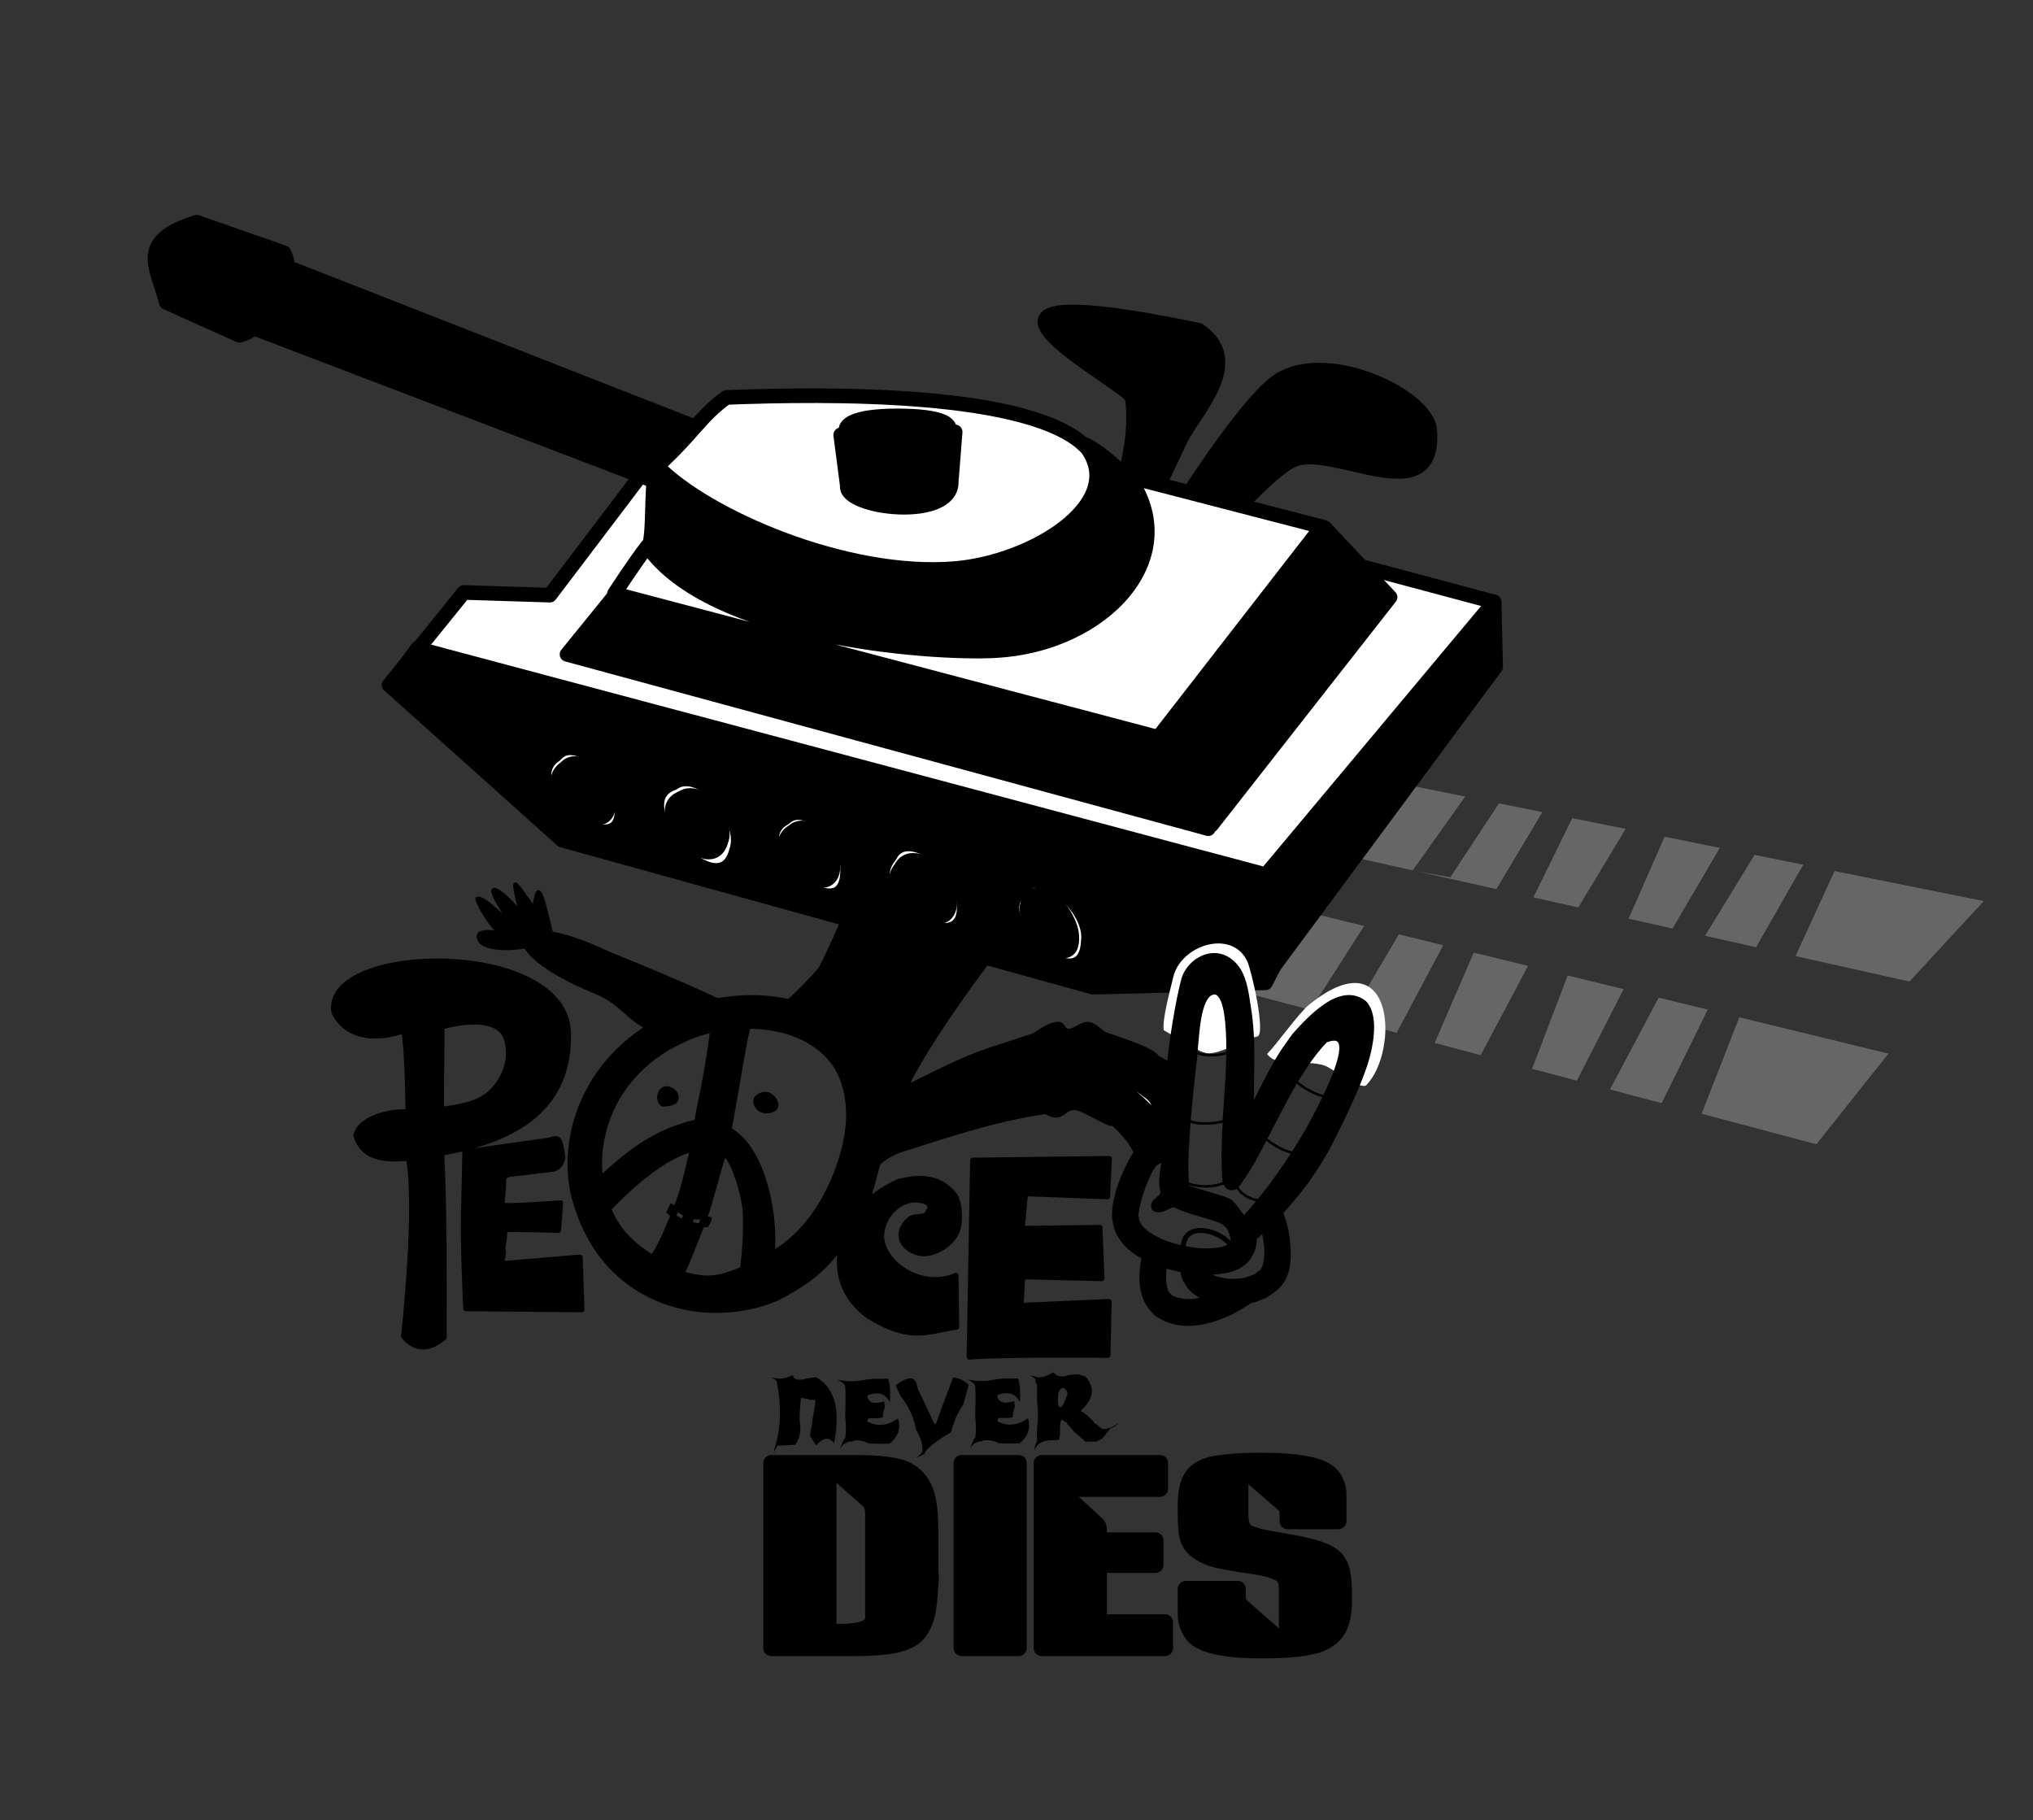
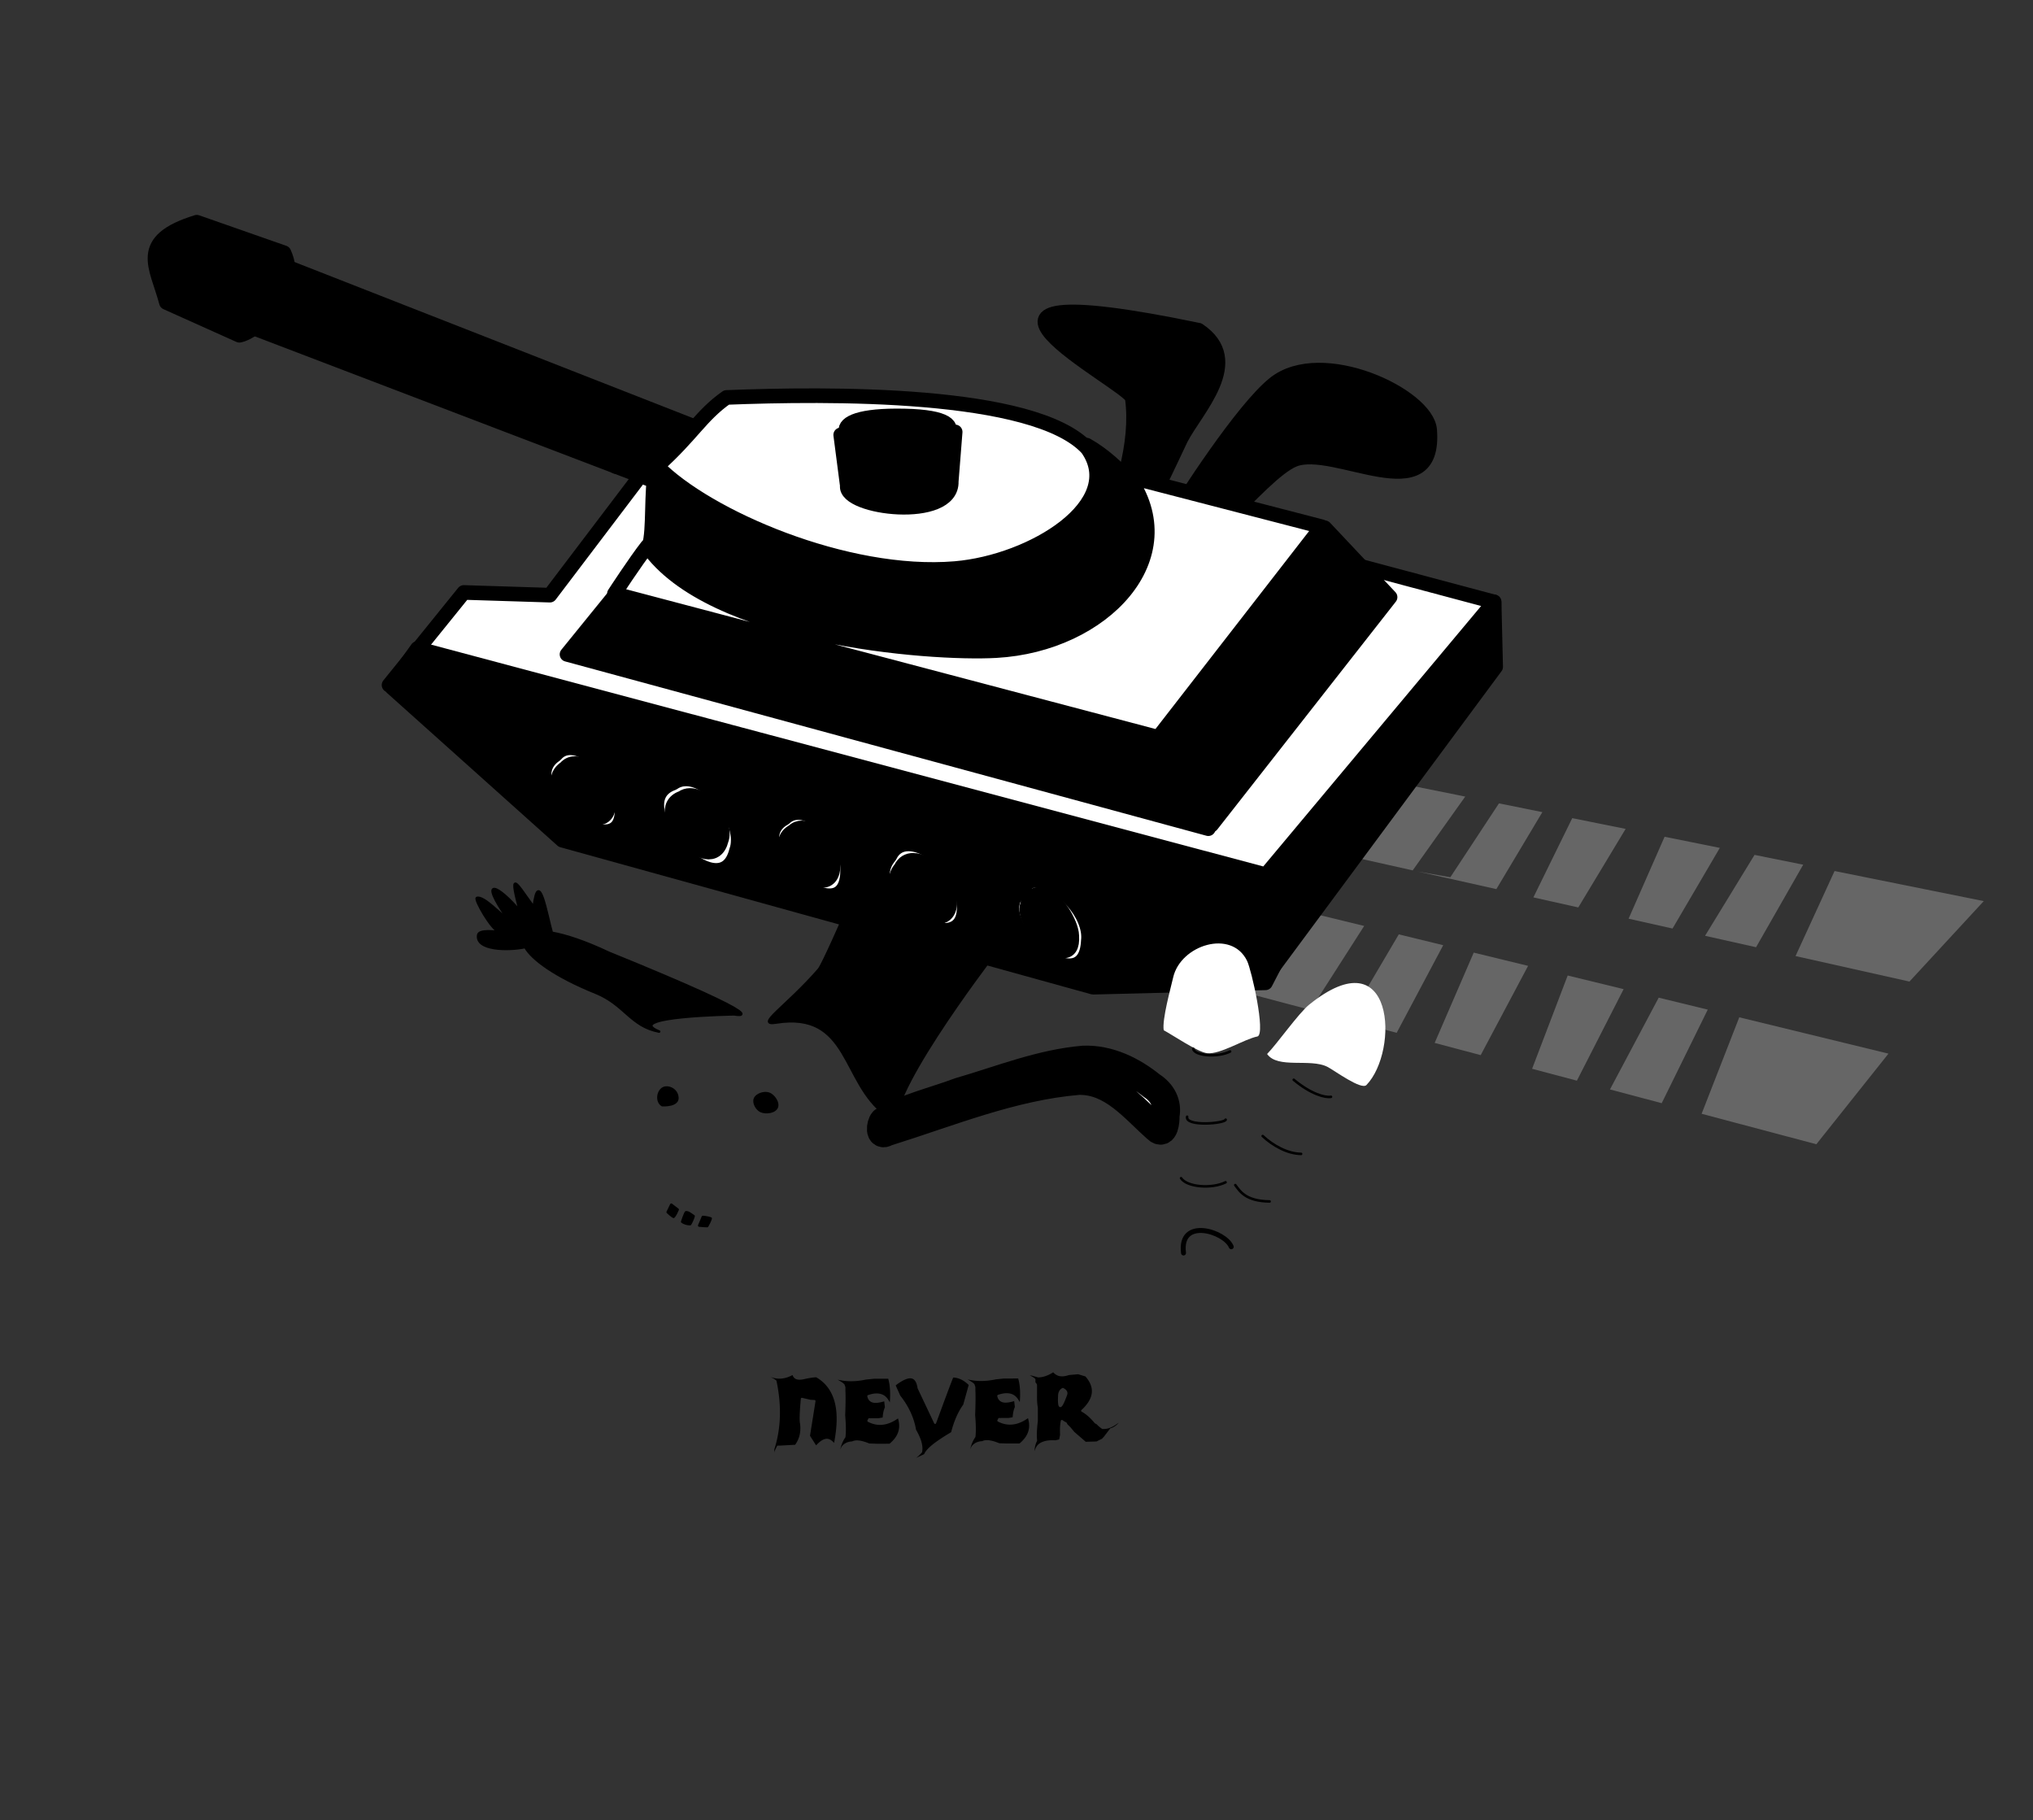
<svg xmlns="http://www.w3.org/2000/svg" xmlns:ns1="http://www.inkscape.org/namespaces/inkscape" xmlns:ns2="http://sodipodi.sourceforge.net/DTD/sodipodi-0.dtd" xmlns:xlink="http://www.w3.org/1999/xlink" width="281.203mm" height="251.747mm" viewBox="0 0 281.203 251.747" version="1.1" id="svg2606" ns1:version="1.2 (dc2aedaf03, 2022-05-15)" ns2:docname="PeaceNeverDies3.svg" xml:space="preserve">
  <rect x="0" y="0" width="281.203" height="251.747" fill="#333333" stroke="none" />
  <ns2:namedview id="namedview2608" pagecolor="#ffffff" bordercolor="#000000" borderopacity="0.25" ns1:showpageshadow="2" ns1:pageopacity="0.0" ns1:pagecheckerboard="0" ns1:deskcolor="#d1d1d1" ns1:document-units="mm" showgrid="false" ns1:zoom="0.28484194" ns1:cx="919.80837" ns1:cy="914.54229" ns1:window-width="1920" ns1:window-height="1017" ns1:window-x="-8" ns1:window-y="-8" ns1:window-maximized="1" ns1:current-layer="layer1" showguides="false" />
  <defs id="defs2603">
    <ns1:path-effect effect="perspective-envelope" up_left_point="238.725,148.182" up_right_point="349.444,143.477" down_left_point="238.541,190.87" down_right_point="350.305,184.801" id="path-effect4728" is_visible="true" lpeversion="1" deform_type="perspective" horizontal_mirror="false" vertical_mirror="false" overflow_perspective="false" />
    <ns1:path-effect effect="spiro" id="path-effect4703" is_visible="true" lpeversion="1" />
    <ns1:path-effect effect="spiro" id="path-effect3966" is_visible="true" lpeversion="1" />
    <ns1:path-effect effect="spiro" id="path-effect3962" is_visible="true" lpeversion="1" />
    <ns1:path-effect effect="spiro" id="path-effect3954" is_visible="true" lpeversion="1" />
    <ns1:path-effect effect="spiro" id="path-effect3950" is_visible="true" lpeversion="1" />
    <ns1:path-effect effect="spiro" id="path-effect3946" is_visible="true" lpeversion="1" />
    <ns1:path-effect effect="spiro" id="path-effect3942" is_visible="true" lpeversion="1" />
    <ns1:path-effect effect="spiro" id="path-effect3938" is_visible="true" lpeversion="1" />
    <ns1:path-effect effect="spiro" id="path-effect3934" is_visible="true" lpeversion="1" />
    <ns1:path-effect effect="spiro" id="path-effect3930" is_visible="true" lpeversion="1" />
    <ns1:path-effect effect="spiro" id="path-effect3926" is_visible="true" lpeversion="1" />
    <ns1:path-effect effect="spiro" id="path-effect3922" is_visible="true" lpeversion="1" />
    <ns1:path-effect effect="spiro" id="path-effect3914" is_visible="true" lpeversion="1" />
    <ns1:path-effect effect="spiro" id="path-effect3910" is_visible="true" lpeversion="1" />
    <ns1:path-effect effect="spiro" id="path-effect3906" is_visible="true" lpeversion="1" />
    <ns1:path-effect effect="spiro" id="path-effect3902" is_visible="true" lpeversion="1" />
    <ns1:path-effect effect="spiro" id="path-effect3898" is_visible="true" lpeversion="1" />
    <ns1:path-effect effect="spiro" id="path-effect2771" is_visible="true" lpeversion="1" />
    <ns1:path-effect effect="spiro" id="path-effect2767" is_visible="true" lpeversion="1" />
    <ns1:path-effect effect="spiro" id="path-effect2696" is_visible="true" lpeversion="1" />
    <ns1:path-effect effect="perspective-envelope" up_left_point="278.24,264.854" up_right_point="425.488,263.85" down_left_point="297.275,327.109" down_right_point="442.372,326.428" id="path-effect2692" is_visible="true" lpeversion="1" deform_type="perspective" horizontal_mirror="false" vertical_mirror="false" overflow_perspective="false" />
    <ns1:path-effect effect="spiro" id="path-effect2689" is_visible="true" lpeversion="1" />
    <ns1:path-effect effect="spiro" id="path-effect2681" is_visible="true" lpeversion="1" />
    <ns1:path-effect effect="spiro" id="path-effect2677" is_visible="true" lpeversion="1" />
    <ns1:path-effect effect="spiro" id="path-effect2673" is_visible="true" lpeversion="1" />
    <ns1:path-effect effect="spiro" id="path-effect2669" is_visible="true" lpeversion="1" />
    <ns1:path-effect effect="spiro" id="path-effect2661" is_visible="true" lpeversion="1" />
    <ns1:path-effect effect="spiro" id="path-effect2468" is_visible="true" lpeversion="1" />
    <ns1:path-effect effect="perspective-envelope" up_left_point="204.746,455.381" up_right_point="858.748,374.636" down_left_point="334.493,1010.929" down_right_point="695.644,1031.219" id="path-effect1907" is_visible="true" lpeversion="1" deform_type="perspective" horizontal_mirror="false" vertical_mirror="false" overflow_perspective="false" />
    <linearGradient id="linearGradient4702">
      <stop offset="0" stop-color="#4d4d4d" id="stop4704" />
      <stop offset="1" stop-color="#1e1e1e" id="stop4706" />
    </linearGradient>
    <linearGradient id="linearGradient4588">
      <stop offset="0" stop-color="#828282" id="stop4590" />
      <stop offset="1" stop-color="#484848" id="stop4592" />
    </linearGradient>
    <linearGradient id="linearGradient4538">
      <stop offset="0" stop-color="#aaa" id="stop4540" />
      <stop offset="1" stop-color="#6b6b6b" id="stop4542" />
    </linearGradient>
    <linearGradient id="linearGradient4473">
      <stop offset="0" stop-color="#ececee" id="stop4475" />
      <stop offset="1" stop-opacity="0" stop-color="#ececee" id="stop4477" />
    </linearGradient>
    <linearGradient y2="144.58" x2="402.32" gradientTransform="matrix(1,0,0,0.94,1444.72,-374.246)" y1="89.734" gradientUnits="userSpaceOnUse" xlink:href="#linearGradient4473" x1="403.21" id="linearGradient4479" />
    <linearGradient y2="65.603" x2="276.17" y1="144.58" gradientUnits="userSpaceOnUse" spreadMethod="repeat" x1="144.34" id="linearGradient4492" gradientTransform="translate(1444.72,-387.643)">
      <stop offset="0" stop-opacity=".792" stop-color="#fff" id="stop4488" />
      <stop offset=".1" stop-opacity=".498" stop-color="#fff" id="stop4494" />
      <stop offset=".1" stop-opacity="0" stop-color="#fff" id="stop4496" />
      <stop offset=".28" stop-opacity=".365" stop-color="#fff" id="stop4498" />
      <stop offset=".346" stop-opacity=".855" stop-color="#fff" id="stop4500" />
      <stop offset=".346" stop-opacity=".465" stop-color="#fff" id="stop4502" />
      <stop offset=".509" stop-opacity="0" stop-color="#fff" id="stop4504" />
      <stop offset=".64" stop-opacity=".679" stop-color="#fff" id="stop4506" />
      <stop offset=".64" stop-opacity=".132" stop-color="#fff" id="stop4508" />
      <stop offset=".808" stop-opacity=".811" stop-color="#fff" id="stop4510" />
      <stop offset=".808" stop-opacity=".497" stop-color="#fff" id="stop4512" />
      <stop offset="1" stop-opacity="0" stop-color="#fff" id="stop4490" />
    </linearGradient>
    <radialGradient r="128.99" gradientTransform="matrix(1.323,0,0,0.485,1347.292,-319.219)" cx="279.23" cy="155.88" gradientUnits="userSpaceOnUse" xlink:href="#linearGradient4473" id="radialGradient4516" />
    <linearGradient y2="414.02" x2="179.56" y1="338.33" gradientUnits="userSpaceOnUse" spreadMethod="reflect" xlink:href="#linearGradient4702" x1="132.58" id="linearGradient4544" gradientTransform="translate(1444.72,-387.643)" />
    <linearGradient y2="420.6" x2="357.46" y1="338.33" gradientUnits="userSpaceOnUse" spreadMethod="reflect" xlink:href="#linearGradient4702" x1="406.99" id="linearGradient4553" gradientTransform="translate(1444.72,-387.643)" />
    <linearGradient y2="266.63" x2="330.13" y1="266.63" gradientUnits="userSpaceOnUse" spreadMethod="reflect" xlink:href="#linearGradient4538" x1="271.78" id="linearGradient4563" gradientTransform="translate(1444.72,-387.643)" />
    <linearGradient y2="267.97" x2="360.48" y1="291.24" gradientUnits="userSpaceOnUse" spreadMethod="reflect" xlink:href="#linearGradient4588" x1="340.37" id="linearGradient4578" gradientTransform="translate(1444.72,-387.643)" />
    <linearGradient y2="84.216" x2="351.74" y1="213.2" gradientUnits="userSpaceOnUse" spreadMethod="reflect" xlink:href="#linearGradient4588" x1="314.39" id="linearGradient4586" gradientTransform="matrix(0.121,0.086,-0.142,0.201,1789.782,-153.355)" />
    <linearGradient y2="323.82" x2="217.3" y1="293.96" gradientUnits="userSpaceOnUse" spreadMethod="reflect" xlink:href="#linearGradient4588" x1="206.11" id="linearGradient4604" gradientTransform="translate(1444.72,-387.643)" />
    <linearGradient y2="87.473" x2="339.58" y1="213.2" gradientUnits="userSpaceOnUse" spreadMethod="reflect" xlink:href="#linearGradient4588" x1="314.39" id="linearGradient4612" />
    <linearGradient y2="213.2" x2="560.23" y1="140.47" gradientUnits="userSpaceOnUse" spreadMethod="reflect" xlink:href="#linearGradient4588" x1="439.54" id="linearGradient4620" gradientTransform="matrix(0.558,0,-0.05,0.498,1413.406,-351.103)" />
    <linearGradient y2="191.17" x2="564.14" y1="263.9" gradientUnits="userSpaceOnUse" spreadMethod="reflect" xlink:href="#linearGradient4588" x1="464.42" id="linearGradient4628" gradientTransform="matrix(-0.558,0,0.05,0.498,2020.902,-351.103)" />
    <filter id="filter4661" x="-0.048" y="-0.048" width="1.096" height="1.096">
      <feGaussianBlur stdDeviation="2.461" id="feGaussianBlur4663" />
    </filter>
    <radialGradient r="122.92" gradientTransform="matrix(1,0,0,1.053,1437.042,-416.437)" cx="280.11" cy="200.96" gradientUnits="userSpaceOnUse" id="radialGradient4671">
      <stop offset="0" stop-color="#8e8879" id="stop4667" />
      <stop offset="1" stop-color="#49463e" id="stop4669" />
    </radialGradient>
    <radialGradient r="57.323" cy="315.44" gradientUnits="userSpaceOnUse" xlink:href="#linearGradient4702" cx="285.43" id="radialGradient4679" gradientTransform="matrix(1.073,0,0,1.073,1410.838,-424.647)" />
    <radialGradient r="122.92" cy="213.2" gradientUnits="userSpaceOnUse" xlink:href="#linearGradient4702" cx="437.31" id="radialGradient4687" gradientTransform="matrix(0.263,0.186,-0.308,0.436,1862.272,-173.555)" />
    <radialGradient r="56.875" gradientTransform="matrix(1,0,0,1,1444.72,-387.56)" cx="272.44" cy="258.29" gradientUnits="userSpaceOnUse" xlink:href="#linearGradient4702" id="radialGradient4708" />
    <radialGradient r="56.875" gradientTransform="matrix(1,0,0,1,0,0.114)" cx="484.82" cy="413.98" gradientUnits="userSpaceOnUse" xlink:href="#linearGradient4702" id="radialGradient4716" />
    <linearGradient y2="315.44" y1="315.44" x2="288.8" gradientUnits="userSpaceOnUse" xlink:href="#linearGradient4473" x1="220.13" id="linearGradient4728" gradientTransform="matrix(0,0.247,-0.26,0,1798.682,-156.885)" />
    <filter id="filter4752" x="-0.048" y="-0.048" width="1.096" height="1.096">
      <feGaussianBlur stdDeviation="2.275" id="feGaussianBlur4754" />
    </filter>
    <filter height="1.175" x="-0.088" width="1.175" y="-0.088" id="filter4786">
      <feGaussianBlur stdDeviation="4.151" id="feGaussianBlur4788" />
    </filter>
    <filter height="1.175" x="-0.088" width="1.175" y="-0.088" id="filter4820">
      <feGaussianBlur stdDeviation="4.151" id="feGaussianBlur4822" />
    </filter>
    <linearGradient y2="316.28" x2="437.5" y1="345.89" gradientUnits="userSpaceOnUse" spreadMethod="reflect" xlink:href="#linearGradient4538" x1="406.79" id="linearGradient4830" gradientTransform="translate(1437.042,-405.645)" />
    <linearGradient y2="310.73" x2="417.04" y1="337.05" gradientUnits="userSpaceOnUse" spreadMethod="reflect" xlink:href="#linearGradient4538" x1="388.53" id="linearGradient4838" gradientTransform="translate(1437.042,-405.645)" />
    <linearGradient y2="377.64" x2="194.73" y1="338.15" gradientUnits="userSpaceOnUse" spreadMethod="reflect" xlink:href="#linearGradient4538" x1="170.61" id="linearGradient4846" gradientTransform="translate(1437.042,-405.645)" />
    <linearGradient y2="265.12" x2="341.62" y1="257.44" gradientUnits="userSpaceOnUse" spreadMethod="reflect" xlink:href="#linearGradient4702" x1="280.01" id="linearGradient4854" gradientTransform="translate(1437.042,-405.645)" />
  </defs>
  <g ns1:groupmode="layer" id="layer2" ns1:label="Calque 2" transform="translate(-88.846,-27.09)" />
  <path style="fill:#000000;stroke:#000000;stroke-width:1.798;stroke-linecap:round;stroke-linejoin:round;stroke-miterlimit:39.5;stroke-dasharray:none;paint-order:markers stroke fill;stop-color:#000000" d="m 156.974,74.737 c 1.374,-1.478 2.853,0.689 3.951,-1.127 3.074,-5.087 10.907,-17.106 15.255,-20.609 6.604,-5.321 21.301,1.576 21.682,6.463 0.904,11.624 -13.312,1.961 -18.856,4.222 -4.641,1.893 -14.682,15.66 -19.731,16.686 -4.981,1.011 1.636,-3.91 -2.301,-5.634 z" id="path3051" ns2:nodetypes="csssssc" />
  <path style="fill:#000000;stroke:#000000;stroke-width:1.798;stroke-linecap:round;stroke-linejoin:round;stroke-miterlimit:39.5;stroke-dasharray:none;paint-order:markers stroke fill;stop-color:#000000" d="m 146.101,77.313 c 0.863,8.149 12.121,-9.842 10.403,-22.238 -0.269,-1.942 -32.448,-18.186 9.313,-9.51 6.538,4.344 -0.288,11.097 -2.376,15.155 -2.653,5.478 -14.409,32.415 -17.34,16.592 z" id="path3049" ns2:nodetypes="csccc" />
  <g ns1:groupmode="layer" id="layer3" ns1:label="Calque 3" transform="translate(-88.846,-27.09)">
    <path id="path4699-6" style="fill:#666666;stroke:none;stroke-width:1.376;stroke-linecap:round;stroke-linejoin:round;stroke-miterlimit:39.5;stroke-dasharray:none;paint-order:normal;stop-color:#000000" d="m 247.378,147.815 -8.697,10.622 31.42,8.342 7.438,-11.617 -7.389,-1.8 -10.054,10.482 -5.52,-1.783 9.34,-10.217 -6.474,-1.577 -9.744,9.614 -6.665,-2.402 10.557,-8.637 z m 34.948,8.512 -6.852,11.631 -4.639,-0.985 11.197,2.973 6.439,-12.122 z m 10.365,2.524 -5.402,12.49 6.366,1.69 6.557,-12.348 z m 12.997,3.166 -4.922,12.902 6.194,1.644 6.466,-12.661 z m 12.589,3.066 -6.742,12.694 7.157,1.9 6.37,-12.942 z m 11.145,2.714 -5.209,13.346 15.869,4.213 9.975,-12.533 z" ns1:original-d="m 247.19867,148.18234 -8.47355,8.86074 30.8647,8.47622 7.42614,-9.79637 -7.34067,-1.85656 -9.95712,8.70057 -5.42971,-1.76509 9.21186,-8.49708 -6.39535,-1.61737 -9.56579,7.95591 -6.52381,-2.33574 10.32398,-7.07819 z m 34.58492,8.74627 -6.87493,9.83725 -4.59393,-1.0475 11.10017,3.04828 6.50255,-10.2867 z m 10.35724,2.61918 -5.4958,10.65505 6.34823,1.74336 6.69198,-10.4904 z m 13.05222,3.30106 -5.08921,11.05008 6.21099,1.70555 6.68414,-10.78158 z m 12.71216,3.21473 -6.9932,10.80336 7.21035,1.9802 6.66195,-11.04397 z m 11.31178,2.86061 -5.51706,11.45473 16.10251,4.42204 10.50277,-10.54363 z" ns1:path-effect="#path-effect4728" />
    <path id="path4699" style="fill:#666666;stroke:none;stroke-width:1.376;stroke-linecap:round;stroke-linejoin:round;stroke-miterlimit:39.5;stroke-dasharray:none;paint-order:normal;stop-color:#000000" d="m 262.338,131.384 -8.292,9.332 30.204,6.76 7.267,-10.209 -7.184,-1.448 -9.744,9.254 -5.314,-1.463 9.015,-9.009 -6.259,-1.262 -9.361,8.488 -6.384,-1.973 10.103,-7.652 z m 33.845,6.823 -6.728,10.22 -4.496,-0.792 10.863,2.431 6.363,-10.648 z m 10.136,2.043 -5.378,10.961 6.212,1.39 6.549,-10.863 z m 12.773,2.575 -4.98,11.333 6.078,1.36 6.541,-11.153 z m 12.44,2.508 -6.844,11.192 7.056,1.579 6.519,-11.414 z m 11.07,2.232 -5.399,11.762 15.758,3.527 10.278,-11.128 z" />
    <path style="fill:#000000;stroke:#000000;stroke-width:2.02;stroke-linecap:round;stroke-linejoin:round;stroke-miterlimit:39.5;stroke-dasharray:none;paint-order:markers stroke fill;stop-color:#000000" d="m 263.881,163.029 -23.83,0.608 -73.429,-20.335 -23.557,-21.107 32.825,4.437 92.497,27.711 z" id="path2915" ns2:nodetypes="ccccccc" />
    <path style="fill:#ffffff;stroke:#000000;stroke-width:2.02;stroke-linecap:round;stroke-linejoin:round;stroke-miterlimit:39.5;stroke-dasharray:none;paint-order:markers stroke fill;stop-color:#000000" d="m 275.616,105.03 19.884,5.31 -0.094,6.219 -34.465,38.12 3.96,2.271 -16.567,-10.243 -71.763,-20.322 -21.419,1.057 -12.496,-5.603 10.347,-12.805 11.904,0.375 14.558,-19.193 -5.46,1.397 5.283,-5.86 97.446,19.375" id="path2466" ns2:nodetypes="ccccccccccccccc" ns1:original-d="m 275.61595,105.02987 c 9.26105,2.75277 11.25144,0.79949 19.88383,5.31047 1.5731,2.20456 -2.21581,4.63989 -0.094,6.21901 -10.2571,12.80718 -25.15194,25.24085 -34.46528,38.12014 -2.81904,1.19233 5.00023,1.9943 3.95962,2.2713 -5.5716,-6.77335 -10.2979,-5.90325 -16.5665,-10.24292 -22.5168,-6.2131 -49.30093,-14.03848 -71.7633,-20.32169 -7.42688,1.04916 -14.0845,0.62387 -21.41929,1.05673 -3.65217,-2.07669 -9.56986,-4.90619 -12.49591,-5.60325 3.13103,-4.27579 7.29158,-9.07216 10.34749,-12.80464 3.39696,-0.0186 9.84368,0.26361 11.90398,0.37487 4.45278,-6.64038 9.77986,-12.636015 14.55752,-19.19314 -2.41996,0.320182 -3.05512,1.817646 -5.45962,1.396867 1.2843,-2.746013 2.56838,-4.769612 5.28335,-5.859747 33.69696,-2.798588 66.17454,13.588127 97.44612,19.37466" ns1:path-effect="#path-effect2468" />
    <path id="path2659" style="fill:#ffffff;stroke:#000000;stroke-width:2.02;stroke-linecap:round;stroke-linejoin:round;stroke-miterlimit:39.5;stroke-dasharray:none;paint-order:markers stroke fill;stop-color:#000000" d="m 167.649,130.523 c -0.745,0.017 -1.423,0.307 -1.959,0.951 -6.81,4.549 10.585,17.135 9.11,6.498 -0.309,-3.39 -4.229,-7.517 -7.151,-7.449 z m 16.056,4.301 c -0.622,0.008 -1.224,0.186 -1.774,0.574 -7.638,2.721 6.58,18.258 8.783,9.361 1.356,-3.663 -3.205,-9.98 -7.009,-9.935 z m 15.584,4.653 c -0.71,-0.009 -1.375,0.225 -1.932,0.769 -6.883,3.752 8.742,16.981 8.73,7.215 0.205,-3.388 -3.72,-7.949 -6.799,-7.984 z m 15.238,4.34 c -1.105,-0.007 -2.059,0.493 -2.622,1.692 -5.21,6.052 11.814,16.121 10.198,5.843 -0.318,-3.637 -4.519,-7.518 -7.576,-7.535 z m 17.619,5.05 c -0.997,-0.006 -1.88,0.425 -2.475,1.45 l 0.953,-0.446 c -6.939,3.734 8.355,16.979 8.756,7.365 0.464,-3.695 -3.977,-8.352 -7.233,-8.369 z" ns2:nodetypes="sccsccccsccssccsscccs" />
    <path style="fill:#000000;stroke:#000000;stroke-width:2.02;stroke-linecap:round;stroke-linejoin:round;stroke-miterlimit:39.5;stroke-dasharray:none;paint-order:markers stroke fill;stop-color:#000000" d="m 247.111,158.139 4.161,-8.756 -76.122,-21.661 -20.086,-0.298 -12.123,-5.524 3.639,-5.11 117.361,31.284 31.569,-37.739 0.216,8.988 -31.928,43.119 z" id="path2694" ns2:nodetypes="ccccccccccc" />
    <path style="fill:#000000;stroke:#000000;stroke-width:2.02;stroke-linecap:round;stroke-linejoin:round;stroke-miterlimit:39.5;stroke-dasharray:none;paint-order:markers stroke fill;stop-color:#000000" d="m 256.426,141.197 24.695,-31.512 c 0,0 -6.796,-7.233 -9.034,-9.597 l -22.857,30.03 c 0.188,3.248 7.196,11.078 7.196,11.078 z" id="path2765" ns2:nodetypes="ccccc" />
    <path style="fill:#000000;stroke:#000000;stroke-width:2.02;stroke-linecap:round;stroke-linejoin:round;stroke-miterlimit:39.5;stroke-dasharray:none;paint-order:markers stroke fill;stop-color:#000000" d="m 255.98,141.71 -88.706,-24.112 6.295,-7.76 74.959,20.222 z" id="path2769" ns2:nodetypes="ccccc" />
    <path style="fill:#000000;stroke:#000000;stroke-width:2.02;stroke-linecap:round;stroke-linejoin:round;stroke-miterlimit:39.5;stroke-dasharray:none;paint-order:markers stroke fill;stop-color:#000000" d="M 187.617,87.154 121.568,61.277 116.763,69.733 182.005,94.652 Z" id="path2848" ns2:nodetypes="ccccc" />
    <path style="fill:#000000;stroke:#000000;stroke-width:2.02;stroke-linecap:round;stroke-linejoin:round;stroke-miterlimit:39.5;stroke-dasharray:none;paint-order:markers stroke fill;stop-color:#000000" d="m 179.521,92.044 c -0.651,3.069 -0.198,8.321 -0.873,10.544 19.666,18.552 68.13,21.827 69.523,-4.592 -0.624,-1.421 -4.221,-6.616 -9.01,-9.333 -5.777,29.365 -44.728,13.11 -59.641,3.382 z" id="path2773" ns2:nodetypes="ccccc" />
    <path style="fill:#ffffff;stroke:#000000;stroke-width:2.02;stroke-linecap:round;stroke-linejoin:round;stroke-miterlimit:39.5;stroke-dasharray:none;paint-order:markers stroke fill;stop-color:#000000" d="m 179.74,91.57 c 4.874,-4.391 6.048,-7.01 9.601,-9.508 13.704,-0.531 42.616,-0.899 49.911,7.06 5.438,7.679 -7.564,15.703 -18.278,16.607 -15.083,1.273 -34.443,-7.2 -41.234,-14.159 z" id="path2775" ns2:nodetypes="cccsc" />
    <path style="fill:#000000;stroke:#000000;stroke-width:2.02;stroke-linecap:round;stroke-linejoin:round;stroke-miterlimit:39.5;stroke-dasharray:none;paint-order:markers stroke fill;stop-color:#000000" d="m 220.964,86.83 -0.541,6.847 c 0.192,5.561 -14.837,3.732 -14.379,0.589 l -0.913,-7.025 z" id="path2781" ns2:nodetypes="ccccc" />
    <path style="fill:#ffffff;stroke:#000000;stroke-width:2.02;stroke-linecap:round;stroke-linejoin:round;stroke-miterlimit:39.5;stroke-dasharray:none;paint-order:markers stroke fill;stop-color:#000000" d="m 244.898,93.007 26.768,6.936 -22.609,29.126 -75.225,-19.86 c 0,0 2.947,-4.523 4.56,-6.57 8.714,12.581 38.906,14.964 48.233,14.442 14.857,-0.831 26.3,-12.948 18.274,-24.074 z" id="path2783" ns2:nodetypes="cccccsc" />
    <path style="fill:#000000;stroke:#000000;stroke-width:2.02;stroke-linecap:round;stroke-linejoin:round;stroke-miterlimit:39.5;stroke-dasharray:none;paint-order:markers stroke fill;stop-color:#000000" d="m 212.773,84.616 c -11.136,0.04 -7.195,4.59 0.226,4.815 5.448,0.166 13.039,-4.863 -0.226,-4.815 z" id="path2777" ns2:nodetypes="sss" />
    <path style="fill:#000000;stroke:#000000;stroke-width:2.02;stroke-linecap:round;stroke-linejoin:round;stroke-miterlimit:39.5;stroke-dasharray:none;paint-order:markers stroke fill;stop-color:#000000" d="m 128.123,62.046 c 2.564,5.569 -3.81,10.977 -6.165,11.416 l -10.095,-4.535 c -1.345,-5.084 -4.224,-8.494 4.202,-11.103 z" id="path2850" ns2:nodetypes="ccccc" />
    <path id="path2917" style="fill:#000000;stroke:#000000;stroke-width:2.02;stroke-linecap:round;stroke-linejoin:round;stroke-miterlimit:39.5;stroke-dasharray:none;paint-order:markers stroke fill;stop-color:#000000" d="m 168.326,132.704 c -0.483,0.011 -0.923,0.199 -1.27,0.617 -4.415,2.949 6.862,11.108 5.906,4.212 -0.2,-2.198 -2.742,-4.873 -4.635,-4.829 z m 15.951,4.41 c -0.385,0.005 -0.757,0.115 -1.098,0.355 -4.726,1.684 4.072,11.298 5.435,5.793 0.839,-2.267 -1.983,-6.176 -4.337,-6.148 z m 15.517,4.485 c -0.45,-0.006 -0.87,0.142 -1.223,0.487 -4.357,2.375 5.533,10.748 5.526,4.567 0.13,-2.145 -2.354,-5.031 -4.303,-5.054 z m 15.377,4.485 c -0.726,-0.005 -1.353,0.324 -1.723,1.112 -3.424,3.977 7.764,10.594 6.702,3.84 -0.209,-2.39 -2.97,-4.941 -4.979,-4.952 z m 17.59,4.709 c -0.693,-0.081 -1.316,0.297 -1.732,1.015 l 0.667,-0.312 c -3.649,1.798 5.83,11.255 5.398,5.007 -0.035,-1.647 -2.146,-5.455 -4.332,-5.71 z" ns2:nodetypes="sccsccccsccssccsscccs" />
  </g>
  <g ns1:label="Calque 1" ns1:groupmode="layer" id="layer1" transform="translate(122.272,266.419)">
    <path style="font-variation-settings:normal;opacity:1;vector-effect:none;fill:#000000;fill-opacity:1;stroke:#000000;stroke-width:0.353;stroke-linecap:round;stroke-linejoin:round;stroke-miterlimit:39.5;stroke-dasharray:none;stroke-dashoffset:0;stroke-opacity:1;-inkscape-stroke:none;paint-order:normal;stop-color:#000000;stop-opacity:1" d="m -5.572,-139.595 c 0,0 -2.907,6.659 -3.443,7.274 -4.513,5.182 -8.874,7.803 -5.905,7.331 10.252,-1.626 9.039,8.308 15.172,12.782 3.977,2.901 2.821,2.805 1.8,1.91 -3.146,-2.758 12.835,-23.645 12.835,-23.645 z" id="path1995" ns2:nodetypes="csssscc" />
    <g ns1:label="Layer 1" id="layer1-4" transform="matrix(0.287,0,0,0.287,282.771,-227.393)">
      <g id="g28295" transform="translate(-564.894,-187.011)" style="display:none" />
      <g id="g28325" transform="matrix(4.05,0,0,3.451,493.977,-1116.171)">
        <g id="g28354" style="display:inline" />
      </g>
    </g>
    <path style="fill:#ffffff;stroke:none;stroke-width:0.353;stroke-linecap:round;stroke-linejoin:round;stroke-miterlimit:39.5;-inkscape-stroke:none;stop-color:#000000" d="m 38.693,-123.922 c -0.248,-1.471 0.968,-5.825 1.308,-7.31 1.026,-4.479 8.073,-6.725 10.225,-2.281 0.62,1.28 2.585,10.011 1.452,10.446 -1.829,0.358 -5.164,2.519 -6.983,2.321 -1.273,-0.139 -4.88,-2.581 -6.001,-3.176 z m 14.299,3.286 c 1.331,-1.344 4.351,-5.637 5.815,-6.821 11.841,-9.568 12.481,6.397 7.927,11.112 -0.715,0.741 -4.47,-2.042 -5.402,-2.516 -2.367,-1.204 -6.878,0.309 -8.34,-1.775 z" id="path643" ns2:nodetypes="csscsccsssc" />
    <path id="path549" style="fill:#000000;stroke:#000000;stroke-width:0.353;stroke-linecap:round;stroke-linejoin:round;stroke-miterlimit:39.5;-inkscape-stroke:none;stop-color:#000000" d="m -50.976,-144.187 c -0.277,-0.017 -0.131,0.998 0.623,3.804 -2.942,-3.531 -5.93,-5.031 -1.628,1.161 -0.722,-0.373 -3.409,-3.34 -4.324,-2.987 -0.36,0.139 1.992,4.343 3.125,4.739 -0.579,-0.099 -2.818,-0.378 -2.946,0.371 -0.359,2.101 4.094,2.173 6.503,1.67 0.912,1.649 4.082,4.026 9.739,6.31 4.036,1.63 4.837,4.625 8.779,5.38 -5.274,-2.147 10.422,-2.387 10.422,-2.387 0,0 7.075,1.435 -17.387,-8.512 -3.294,-1.557 -5.933,-2.421 -7.878,-2.762 -0.675,-2.321 -1.806,-9.19 -2.502,-3.553 -1.242,-1.691 -2.192,-3.213 -2.526,-3.233 z" />
    <path style="fill:#ffffff;stroke:#000000;stroke-width:3.81;stroke-linecap:round;stroke-linejoin:round;stroke-miterlimit:39.5;stroke-dasharray:none;paint-order:markers stroke fill;stop-color:#000000" d="m 27.609,-119.882 c -5.915,0.492 -11.517,2.773 -17.181,4.414 -3.51,1.322 -7.317,2.152 -10.542,4.083 -0.44,0.487 -0.617,2.279 0.486,1.593 8.721,-2.725 17.347,-6.324 26.528,-7.091 4.638,-0.119 7.659,3.814 10.81,6.591 1.115,1.088 1.306,-1.122 1.261,-1.818 0.353,-1.709 -0.505,-3.233 -1.937,-4.14 -2.665,-2.152 -5.925,-3.754 -9.424,-3.632 z" id="path1103" />
-     <path id="path1174" style="fill:#000000;stroke:#000000;stroke-width:0.725;stroke-linecap:round;stroke-linejoin:round;stroke-miterlimit:39.5;stroke-dasharray:none;paint-order:markers stroke fill;stop-color:#000000" d="m 45.645,-134.234 c -1.846,0.018 -3.612,1.46 -4.154,3.283 -0.288,0.968 -1.435,6.162 -2.011,11.861 -0.568,-0.368 -1.162,-0.719 -1.773,-1.052 -0.534,-1.102 -6.208,-2.808 -7.119,-3.163 -0.577,-0.225 -1.402,-1.31 -2.293,-1.404 -0.944,-0.1 -1.865,0.92 -2.684,0.947 -0.889,0.029 -0.828,-0.905 -1.387,-0.957 -1.297,-0.12 -3.121,1.443 -3.568,1.593 -2.189,0.724 -4.211,1.38 -6.163,2.022 -3.429,1.129 -6.919,2.95 -10.619,4.766 -1.421,0.513 -2.838,1.031 -4.234,1.551 -0.355,-2.244 -1.176,-4.304 -2.443,-6.238 -2.918,-4.558 -8.326,-6.929 -13.58,-7.32 -7.585,-0.546 -15.48,2.206 -20.783,7.722 -5.217,5.344 -7.648,13.528 -5.416,20.722 0.617,1.989 1.35,3.76 2.703,5.89 2.723,4.28 6.651,6.627 10.03,7.754 7.187,2.398 13.572,0.16 15.419,-0.808 2.879,-1.509 5.085,-2.968 7.211,-5.446 0.483,-0.563 0.916,-1.106 1.323,-1.636 -0.832,3.517 0.215,7.221 3.774,9.789 5.944,3.654 8.289,2.011 12.161,1.486 l -0.086,-7.141 c -4.759,2.124 -10.5,-1.774 -10.288,-5.703 0.231,-2.723 2.592,-5.006 5.15,-4.716 0.946,0.107 2.081,0.55 1.251,1.693 -0.52,1.196 -1.95,-0.136 -3.163,1.63 -1.563,2.274 0.647,3.903 2.297,4.071 2.061,0.209 4.701,-1.629 5.104,-3.703 0.263,-1.353 0.187,-3.526 -0.685,-4.568 -2.027,-2.423 -4.802,-2.395 -7.613,-1.665 -1.711,0.725 -3.197,1.73 -4.42,2.909 0.205,-0.531 0.371,-1.028 0.484,-1.469 0.322,-1.257 0.802,-2.939 1.101,-4.069 0.427,-0.346 1.011,-0.812 1.747,-1.192 0.268,-0.138 0.57,-0.286 0.894,-0.438 10.48,-3.383 14.529,-4.548 20.521,-5.467 0.521,0.251 1.076,0.536 1.596,0.494 0.619,-0.05 1.173,-0.662 1.716,-0.96 0.006,-8.4e-4 0.011,-0.002 0.018,-0.003 0.341,-0.044 0.65,-0.066 0.939,-0.074 1.725,0.5 4.682,2.468 4.896,2.161 0.026,-0.037 0.049,-0.074 0.074,-0.111 1.538,1.297 2.988,3.129 3.255,4.106 -0.021,0.129 -0.032,0.251 -0.036,0.368 -0.076,0.08 -0.151,0.164 -0.225,0.253 -0.053,0.064 -0.099,0.132 -0.137,0.205 -1.073,2.04 -2.014,4.034 -2.426,6.572 -0.092,0.565 -0.075,1.033 -0.098,1.384 -0.007,0.097 -0.002,0.194 0.016,0.29 0.053,0.295 0.072,0.744 0.244,1.301 0.634,2.052 2.225,3.276 3.821,4.132 -0.298,1.903 -0.674,4.382 0.628,6.542 0.358,0.594 0.763,0.933 0.975,1.187 0.104,0.124 0.233,0.226 0.378,0.298 0.365,0.182 0.85,0.536 1.571,0.77 2.853,0.929 5.724,0.04 8.046,-0.96 0.017,-0.007 0.034,-0.015 0.051,-0.023 0.915,-0.446 1.749,-0.956 2.552,-1.434 0.115,-0.068 0.217,-0.156 0.303,-0.259 0.01,-0.002 0.02,-0.004 0.03,-0.006 0.881,-0.189 1.56,-0.541 2.125,-0.741 0.123,-0.044 0.239,-0.107 0.341,-0.189 0.391,-0.311 1.026,-0.648 1.622,-1.312 1.218,-1.356 1.368,-3.255 1.275,-5.074 -0.093,-1.819 -0.503,-3.593 -1.019,-4.839 -0.014,-0.033 -0.029,-0.065 -0.046,-0.096 2.631,-2.825 4.895,-5.91 6.768,-9.429 0.004,-0.008 0.008,-0.015 0.012,-0.023 1.515,-3.005 4.29,-8.53 5.271,-12.224 0.585,-2.2 1.082,-5.838 -0.511,-7.344 -1.989,-1.481 -4.226,-0.303 -5.859,0.943 -1.679,1.292 -3.125,2.95 -3.719,3.628 -0.028,0.032 -0.055,0.066 -0.079,0.102 -0.524,0.749 -1.103,1.515 -1.646,2.355 -1.296,2.005 -3.279,6.011 -4.313,8.107 0.03,-0.824 0.053,-1.647 0.07,-2.469 1.22e-4,-0.01 1.22e-4,-0.02 0,-0.029 -0.014,-3.873 0.268,-7.782 -0.388,-11.754 -0.241,-1.46 -0.46,-4.086 -1.616,-5.649 -0.917,-1.239 -2.053,-1.741 -3.16,-1.73 z m -107.735,0.754 c -7.681,0.061 -14.693,2.575 -13.986,7.061 1.714,3.597 5.936,3.911 9.682,2.528 0.521,3.293 0.581,11.29 0.581,11.29 -2.413,-0.225 -6.786,0.869 -7.206,3.263 0.968,3.336 4.306,3.363 7.261,3.113 1.29,6.985 -0.68,24.61 -0.68,24.61 0,0 2.099,3.218 5.584,0.176 0.034,-8.703 0.046,-17.369 -0.333,-25.491 7.361,-1.38 17.819,-4.462 17.532,-16.61 -0.164,-6.929 -9.73,-10.009 -18.436,-9.939 z m 107.849,4.253 c 2.84,0.148 1.775,12.911 1.667,14.446 -0.607,8.667 -0.279,10.043 -0.302,11.05 -0.009,0.394 0.063,1.363 0.785,1.551 0.706,0.184 0.974,-0.423 1.399,-1.016 0.517,-0.723 1.017,-1.52 1.511,-2.371 2.705,-4.659 6.112,-12.824 10.228,-16.99 5.936,-2.346 -1.393,10.629 -2.479,12.661 -2.504,4.18 -5.138,8.092 -8.416,11.695 -0.746,0.82 -1.476,-1.679 -2.612,-2.158 -0.009,-0.004 -0.018,-0.007 -0.027,-0.011 -1.443,-0.567 -4.357,-1.3 -5.574,-1.751 -0.534,-2.449 0.065,-10.091 1.098,-18.781 0.019,-0.162 0.013,-0.558 0.032,-0.72 0.199,-1.657 0.34,-6.855 2.242,-7.532 0.159,-0.057 0.308,-0.08 0.448,-0.073 z m -102.546,4.155 c 1.795,-0.01 3.628,0.397 4.38,1.867 0.285,0.557 1.593,4.085 -1.765,7.683 -1.691,1.812 -4.475,2.18 -6.998,2.562 -0.136,-1.628 0.045,-7.46 0.031,-11.367 -0.199,-0.026 2.044,-0.731 4.351,-0.744 z m 38.041,0.584 c 1.402,1.3e-4 2.802,0.144 4.172,0.445 3.693,0.768 7.33,3.009 8.756,6.642 1.728,4.262 0.849,9.078 -0.75,13.238 -1.728,4.335 -4.436,8.514 -8.526,10.943 -0.12,0.07 -0.238,0.151 -0.365,0.211 0.205,-2.809 -0.049,-5.656 -0.704,-8.397 -0.833,-3.332 -2.2,-6.897 -5.263,-8.779 1.077,-5.828 2.369,-14.217 2.68,-14.303 z m -4.944,0.542 c -0.722,6.033 -1.8,10.259 -2.205,12.728 0,0 -1.412,0.3 -2.065,0.567 -4.239,1.274 -7.809,4.086 -11.002,7.06 l -0.16,0.154 -0.077,0.057 c -0.316,-2.093 -0.15,-4.275 0.359,-6.336 1.31,-5.615 5.474,-10.342 10.697,-12.689 1.127,-0.592 3.048,-1.342 4.453,-1.541 z m 58.611,6.374 c 1.861,1.16 3.574,2.532 3.878,3 0.024,0.655 0.165,1.431 -0.102,4.331 -0.374,0.07 -0.475,0.081 -0.807,0.163 -1.43,-1.261 -3.121,-3.694 -5.224,-5.204 0.07,-0.49 0.206,-0.938 0.558,-1.354 0.315,-0.373 0.974,-0.667 1.698,-0.937 z m -80.48,8.665 c -0.212,0.022 -0.489,0.097 -0.864,0.22 l -11.541,1.625 c 0,0 -0.051,3.772 -0.184,8.54 -0.12,4.329 0.314,13.103 0.314,13.103 l 16.044,0.144 -0.25,-7.257 -10.405,0.876 c -0.722,0.143 -0.087,-1.3 -0.201,-1.676 -0.309,-0.403 0.384,-2.021 0.083,-3.001 1.567,-0.119 7.533,0.077 7.533,0.077 l 0.282,-3.776 c 0,0 -8.131,0.588 -8.113,0.298 0.018,-0.289 0.282,-2.782 0.245,-3.386 -0.041,-0.674 0.469,-0.831 1.062,-0.905 l 5.711,-0.679 c 0.899,-0.199 1.173,-0.702 1.408,-1.587 l -0.192,-1.368 c -0.26,-0.916 -0.298,-1.315 -0.933,-1.248 z m 19.087,1.385 c -0.679,3.006 -1.368,6.031 -2.263,8.124 2.064,1.759 3.593,1.131 3.93,1.367 0.754,-1.933 2.076,-7.393 2.664,-8.864 0.967,0.352 2.369,4.073 2.848,7.087 0.479,3.016 -0.255,8.936 -0.255,8.936 -3.531,1.421 -4.791,1.592 -8.438,0.651 0.928,-1.822 2.027,-4.935 2.731,-6.598 -1.881,-0.187 -2.97,-0.656 -3.935,-1.39 -0.287,0.524 -1.772,4.565 -2.875,5.693 -2.914,-1.772 -4.92,-3.876 -6.02,-6.725 0.861,-0.887 1.734,-1.765 2.648,-2.598 2.634,-2.36 5.523,-4.659 8.964,-5.682 z m 65.247,1.342 c 0.222,0.025 -0.662,2.73 -0.241,4.197 0.38,1.325 -1.09,1.38 -1.204,2.211 -0.025,0.178 -0.031,0.43 0.121,0.526 0.757,0.478 1.598,-0.315 2.622,-0.582 1.772,0.897 4.86,1.589 6.352,2.174 1.111,0.472 1.532,1.099 1.83,2.314 0.076,0.724 -0.02,0.933 -0.169,1.102 -0.149,0.169 -0.585,0.41 -1.339,0.662 -2.709,0.484 -5.471,-0.019 -8.16,-0.999 -1.703,-0.774 -3.237,-1.643 -3.642,-3.042 -0.038,-0.13 -0.07,-0.418 -0.115,-0.73 0.214,-2.393 1.695,-6.116 2.607,-7.093 0.143,-0.153 1.297,-0.746 1.338,-0.741 z m -7.61,0.012 -18.886,0.232 -0.489,27.21 c 5.827,-0.412 19.176,-0.242 19.176,-0.242 l 0.161,-7.422 -12.169,0.539 0.204,-3.987 10.977,0.261 -0.287,-7.058 -10.749,0.137 0.46,-4.825 11.342,0.418 z m 21.35,9.759 c 0.212,0.798 0.394,1.786 0.447,2.724 0.081,1.432 -0.224,2.702 -0.582,3.088 -0.179,0.193 -0.565,0.431 -1.035,0.776 -0.606,0.214 -1.102,0.429 -1.492,0.507 -1.697,0.341 -4.246,0.063 -5.285,-0.974 0.006,0.006 -0.036,-0.069 -0.096,-0.172 0.984,0.008 1.978,-0.075 2.978,-0.27 0.054,-0.011 0.108,-0.025 0.16,-0.043 0.287,-0.099 0.741,-0.187 1.279,-0.453 1.571,-0.776 2.359,-2.391 2.313,-3.997 0.162,-0.135 0.324,-0.27 0.485,-0.405 0.013,-0.011 0.026,-0.023 0.039,-0.034 0.268,-0.245 0.525,-0.497 0.787,-0.746 z m -13.736,4.989 c 0.829,0.258 1.675,0.476 2.535,0.639 0.05,0.364 0.149,0.781 0.327,1.241 0.033,0.086 0.076,0.167 0.128,0.243 0.135,0.197 0.314,0.666 0.826,1.16 0.623,0.6 1.345,1.036 2.115,1.341 -1.77,0.539 -3.497,0.639 -5.074,-0.156 -0.21,-0.225 -0.433,-0.452 -0.486,-0.538 -0.597,-0.957 -0.557,-2.424 -0.371,-3.93 z" />
    <path style="font-variation-settings:normal;display:none;opacity:1;vector-effect:none;fill:#000000;fill-opacity:1;stroke:#000000;stroke-width:1.07;stroke-linecap:round;stroke-linejoin:round;stroke-miterlimit:39.5;stroke-dasharray:none;stroke-dashoffset:0;stroke-opacity:1;-inkscape-stroke:none;paint-order:normal;stop-color:#000000;stop-opacity:1" d="m 23.084,112.997 c -7.79,5.211 5.48,9.361 17.696,9.31 19.107,-0.079 26.553,-5.993 21.156,-9.334 -3.821,-2.365 -13.844,-4.254 -21.256,-4.129 -10.631,0.179 -16.242,3.247 -17.596,4.153 z" id="path1350" ns2:nodetypes="sssss" />
    <path style="font-variation-settings:normal;display:none;opacity:1;vector-effect:none;fill:#ffffff;fill-opacity:1;stroke:#000000;stroke-width:0.642;stroke-linecap:round;stroke-linejoin:round;stroke-miterlimit:39.5;stroke-dasharray:none;stroke-dashoffset:0;stroke-opacity:1;-inkscape-stroke:none;paint-order:normal;stop-color:#000000;stop-opacity:1" d="m 29.844,113.101 c -3.598,2.952 0.609,5.59 10.521,6.036 7.935,0.357 16.218,-2.906 11.157,-6.147 -3.246,-2.079 -8.196,-1.635 -11.152,-1.679 -3.269,-0.048 -8.117,-0.188 -10.526,1.789 z" id="path1346" ns2:nodetypes="sssss" />
    <path style="display:none;fill:none;stroke:#000000;stroke-width:1.242;stroke-linecap:round;stroke-linejoin:round;stroke-miterlimit:39.5;stroke-dasharray:none;stop-color:#000000" d="m 41.414,126.584 c -15.713,-0.16 -29.788,-4.877 -24.869,-12.386 3.415,-5.214 18.71,-7.277 25.093,-7.201 8.693,0.104 21.206,1.541 25.701,6.625 6.82,7.714 -9.689,13.127 -25.925,12.962 z" id="path1226" ns2:nodetypes="sssss" />
    <path id="path654-6" style="color:#000000;fill:#000000;stroke-width:0.129;stroke-linecap:round;stroke-linejoin:round;stroke-miterlimit:39.5;paint-order:markers stroke fill" d="m -30.147,-116.17 c -1.278,0.06 -1.708,2.178 -0.564,2.785 1.106,0.047 2.559,-0.22 2.274,-1.468 -0.139,-0.81 -0.949,-1.365 -1.71,-1.317 z" ns2:nodetypes="cccc" />
    <g id="path1293" transform="matrix(0.935,0,0,0.824,8.176,10.208)" />
    <path style="font-variation-settings:normal;opacity:1;vector-effect:none;fill:none;fill-opacity:1;stroke:#000000;stroke-width:0.353;stroke-linecap:round;stroke-linejoin:round;stroke-miterlimit:39.5;stroke-dasharray:none;stroke-dashoffset:0;stroke-opacity:1;-inkscape-stroke:none;paint-order:normal;stop-color:#000000;stop-opacity:1" d="m 42.77,-121.359 c 0.166,0.995 3.462,1.223 5.106,0.374" id="path1326" ns2:nodetypes="cc" />
    <path style="font-variation-settings:normal;opacity:1;vector-effect:none;fill:none;fill-opacity:1;stroke:#000000;stroke-width:0.353;stroke-linecap:round;stroke-linejoin:round;stroke-miterlimit:39.5;stroke-dasharray:none;stroke-dashoffset:0;stroke-opacity:1;-inkscape-stroke:none;paint-order:normal;stop-color:#000000;stop-opacity:1" d="m 56.676,-117.071 c 2.368,1.984 4.36,2.503 5.153,2.358" id="path1328" ns2:nodetypes="cc" />
    <path style="font-variation-settings:normal;opacity:1;vector-effect:none;fill:none;fill-opacity:1;stroke:#000000;stroke-width:0.353;stroke-linecap:round;stroke-linejoin:round;stroke-miterlimit:39.5;stroke-dasharray:none;stroke-dashoffset:0;stroke-opacity:1;-inkscape-stroke:none;paint-order:normal;stop-color:#000000;stop-opacity:1" d="m 41.932,-111.961 c -0.296,1.401 5.202,0.947 5.327,0.41" id="path1330" ns2:nodetypes="cc" />
    <path style="font-variation-settings:normal;opacity:1;vector-effect:none;fill:none;fill-opacity:1;stroke:#000000;stroke-width:0.353;stroke-linecap:round;stroke-linejoin:round;stroke-miterlimit:39.5;stroke-dasharray:none;stroke-dashoffset:0;stroke-opacity:1;-inkscape-stroke:none;paint-order:normal;stop-color:#000000;stop-opacity:1" d="m 52.38,-109.291 c 1.43,1.348 3.479,2.458 5.313,2.471" id="path1332" ns2:nodetypes="cc" />
    <path style="font-variation-settings:normal;opacity:1;fill:none;fill-opacity:1;stroke:#000000;stroke-width:0.684;stroke-linecap:round;stroke-linejoin:round;stroke-miterlimit:39.5;stroke-dasharray:none;stroke-dashoffset:0;stroke-opacity:1;paint-order:normal;stop-color:#000000;stop-opacity:1" d="m 41.433,-93.113 c -0.646,-4.983 5.743,-2.988 6.601,-0.86" id="path1334" ns2:nodetypes="cc" />
    <path style="font-variation-settings:normal;opacity:1;vector-effect:none;fill:none;fill-opacity:1;stroke:#000000;stroke-width:0.353;stroke-linecap:round;stroke-linejoin:round;stroke-miterlimit:39.5;stroke-dasharray:none;stroke-dashoffset:0;stroke-opacity:1;-inkscape-stroke:none;paint-order:normal;stop-color:#000000;stop-opacity:1" d="m 41.093,-103.457 c 0.813,1.24 4.238,1.508 6.154,0.567" id="path330" ns2:nodetypes="cc" />
    <path style="font-variation-settings:normal;opacity:1;vector-effect:none;fill:none;fill-opacity:1;stroke:#000000;stroke-width:0.353;stroke-linecap:round;stroke-linejoin:round;stroke-miterlimit:39.5;stroke-dasharray:none;stroke-dashoffset:0;stroke-opacity:1;-inkscape-stroke:none;paint-order:normal;stop-color:#000000;stop-opacity:1" d="m 48.592,-102.503 c 0.64,0.843 1.416,2.22 4.747,2.262" id="path405" ns2:nodetypes="cc" />
    <path style="font-variation-settings:normal;opacity:1;vector-effect:none;fill:#000000;fill-opacity:1;stroke:#000000;stroke-width:0.353;stroke-linecap:round;stroke-linejoin:round;stroke-miterlimit:39.5;stroke-dasharray:none;stroke-dashoffset:0;stroke-opacity:1;-inkscape-stroke:none;paint-order:normal;stop-color:#000000;stop-opacity:1" d="m -29.421,-99.786 -0.495,1.022 c 0,0 0.581,0.558 0.81,0.646 0.237,-0.223 0.473,-0.776 0.563,-0.997 -0.375,-0.288 -0.878,-0.67 -0.878,-0.67 z" id="path550" ns2:nodetypes="ccccc" />
    <path style="font-variation-settings:normal;opacity:1;vector-effect:none;fill:#000000;fill-opacity:1;stroke:#000000;stroke-width:0.353;stroke-linecap:round;stroke-linejoin:round;stroke-miterlimit:39.5;stroke-dasharray:none;stroke-dashoffset:0;stroke-opacity:1;-inkscape-stroke:none;paint-order:normal;stop-color:#000000;stop-opacity:1" d="m -27.387,-98.737 c -0.15,0.172 -0.519,1.275 -0.524,1.297 0.372,0.268 0.787,0.334 1.093,0.334 0.166,-0.25 0.426,-0.841 0.48,-1.104 -0.361,-0.229 -0.714,-0.56 -1.048,-0.527 z" id="path552" ns2:nodetypes="ccccc" />
    <path style="font-variation-settings:normal;opacity:1;vector-effect:none;fill:#000000;fill-opacity:1;stroke:#000000;stroke-width:0.353;stroke-linecap:round;stroke-linejoin:round;stroke-miterlimit:39.5;stroke-dasharray:none;stroke-dashoffset:0;stroke-opacity:1;-inkscape-stroke:none;paint-order:normal;stop-color:#000000;stop-opacity:1" d="m -25.553,-96.909 c 0,0 0.899,0.089 1.099,0.068 0.172,-0.309 0.399,-0.719 0.481,-1.044 -0.434,-0.172 -1.078,-0.209 -1.078,-0.209 z" id="path554" ns2:nodetypes="ccccc" />
    <path style="fill:#000000;stroke:none;stroke-width:2.513;stroke-linecap:round;stroke-linejoin:round;stroke-miterlimit:39.5;stop-color:#000000" d="m -15.868,-115.311 c -0.718,-0.261 -1.858,0.103 -2.144,0.812 -0.263,0.649 0.264,1.599 0.895,1.901 0.755,0.362 2.108,0.178 2.443,-0.59 0.324,-0.744 -0.431,-1.846 -1.194,-2.123 z" id="path3816" />
    <path style="fill:none;stroke:none;stroke-width:1.961;stroke-linecap:round;stroke-linejoin:round;stroke-miterlimit:39.5;stroke-dasharray:none;paint-order:markers stroke fill;stop-color:#000000" d="m -33.542,-104.078 c 2.092,1.818 3.788,3.949 6.322,4.894 2.611,0.942 6.821,0.336 8.323,0.281 0.607,-0.022 0.981,0.958 0.558,1.597 -3.753,5.665 -16.737,-0.664 -17.401,-5.825 -0.133,-1.031 1.311,-1.767 2.199,-0.946 z" id="path3866" ns2:nodetypes="ccsssc" />
    <g id="path685" transform="matrix(0.799,0,0,0.799,88.997,12.364)" style="font-size:40.925px;font-family:Casper;-inkscape-font-specification:'Casper, Normal';text-align:justify;letter-spacing:5.638px;stroke:#ffffff;stroke-width:0.773;stroke-linecap:round;stroke-linejoin:round;stroke-miterlimit:39.5" />
    <g id="path687" transform="matrix(0.799,0,0,0.799,88.997,12.364)" style="font-size:40.925px;font-family:Casper;-inkscape-font-specification:'Casper, Normal';text-align:justify;letter-spacing:5.638px;stroke:#ffffff;stroke-width:0.773;stroke-linecap:round;stroke-linejoin:round;stroke-miterlimit:39.5" />
    <g id="path689" transform="matrix(0.799,0,0,0.799,88.997,12.364)" style="font-size:40.925px;font-family:Casper;-inkscape-font-specification:'Casper, Normal';text-align:justify;letter-spacing:5.638px;stroke:#ffffff;stroke-width:0.773;stroke-linecap:round;stroke-linejoin:round;stroke-miterlimit:39.5" />
    <g id="path691" transform="matrix(0.799,0,0,0.799,88.997,12.364)" style="font-size:40.925px;font-family:Casper;-inkscape-font-specification:'Casper, Normal';text-align:justify;letter-spacing:5.638px;stroke:#ffffff;stroke-width:0.773;stroke-linecap:round;stroke-linejoin:round;stroke-miterlimit:39.5" />
    <g id="path693" transform="matrix(0.44,0,0,0.44,-5.68,-112.658)" style="font-size:40.925px;font-family:Casper;-inkscape-font-specification:'Casper, Normal';text-align:justify;letter-spacing:5.638px;stroke:#ffffff;stroke-width:0.773;stroke-linecap:round;stroke-linejoin:round;stroke-miterlimit:39.5">
      <path id="path4063" style="color:#000000;-inkscape-font-specification:'Casper, Normal';fill:#000000;stroke:none;stroke-width:0.658;stroke-linecap:butt;stroke-linejoin:miter" d="m 66.097,81.933 c -1.595,1.018 -3.156,1.579 -4.672,1.605 a 0.329,0.329 0 0 1 -0.096,-0.012 l -1.719,-0.49 a 0.329,0.329 0 0 1 -0.014,-0.004 c -0.334,-0.111 -0.577,-0.053 -0.897,-0.139 0.717,0.334 1.344,0.678 1.73,1.074 a 0.329,0.329 0 0 1 0.094,0.23 l 0.002,0.91 c 0.214,0.218 0.414,0.447 0.485,0.727 a 0.329,0.329 0 0 1 0.01,0.08 l 0.006,2.959 a 0.329,0.329 0 0 0 0,6.47e-4 0.329,0.329 0 0 0 0,6.46e-4 0.329,0.329 0 0 0 0,6.47e-4 0.329,0.329 0 0 0 0,6.46e-4 0.329,0.329 0 0 0 0,6.47e-4 0.329,0.329 0 0 0 0,6.46e-4 0.329,0.329 0 0 0 0,6.46e-4 0.329,0.329 0 0 0 0,6.47e-4 0.329,0.329 0 0 0 0,6.46e-4 0.329,0.329 0 0 0 0,6.47e-4 0.329,0.329 0 0 0 0,6.46e-4 0.329,0.329 0 0 0 0,6.47e-4 0.329,0.329 0 0 0 0,6.46e-4 0.329,0.329 0 0 0 0,6.46e-4 0.329,0.329 0 0 0 0,6.47e-4 c -0.042,1.651 0.04,3.025 0.24,4.115 a 0.329,0.329 0 0 1 0.004,0.059 l 0.008,4.184 a 0.329,0.329 0 0 1 -0.002,0.043 c -0.322,2.536 -0.395,4.562 -0.227,6.061 a 0.329,0.329 0 0 1 -0.037,0.191 c -0.506,0.955 -0.731,2.042 -0.785,3.213 0.271,-0.96 0.696,-1.801 1.449,-2.361 1.18,-0.878 2.904,-1.212 5.127,-1.086 l 1.174,-0.273 0.293,-1.433 c -0.088,-1.749 -0.019,-3.234 0.233,-4.434 a 0.329,0.329 0 0 1 0.502,-0.207 l 0.733,0.48 0.459,0.229 a 0.329,0.329 0 0 1 0.146,0.142 l 0.233,0.447 0.457,0.457 0.494,0.492 a 0.329,0.329 0 0 1 0.021,0.024 l 1.209,1.455 3.58,3.09 3.402,-0.102 c 0.598,-0.315 1.179,-0.6 1.736,-0.853 0.129,-0.188 0.254,-0.368 0.43,-0.465 l 2.088,-2.73 a 0.329,0.329 0 0 1 0.18,-0.119 c 0.943,-0.246 1.769,-0.871 2.539,-1.692 l -0.501,0.297 c -1.585,1.179 -3.129,1.744 -4.616,1.638 a 0.329,0.329 0 0 1 -0.164,-0.058 C 80.731,99.2 80.173,98.715 79.726,98.224 l -0.465,-0.225 a 0.329,0.329 0 0 1 -0.111,-0.088 c -1.355,-1.663 -2.723,-2.86 -4.092,-3.601 a 0.329,0.329 0 0 1 -0.067,-0.531 c 1.991,-1.83 3.049,-3.618 3.241,-5.358 0.19,-1.718 -0.463,-3.434 -2,-5.193 l -2.297,-0.694 -2.865,0.253 c -1.088,0.381 -2.074,0.506 -2.954,0.346 -0.792,-0.144 -1.446,-0.607 -2.019,-1.201 z m 3.036,4.915 a 0.329,0.329 0 0 1 0.14,0.032 c 0.543,0.261 0.942,0.576 1.155,0.985 0.212,0.407 0.197,0.89 -0.006,1.346 -0.419,1.157 -0.778,2.035 -1.088,2.633 -0.156,0.301 -0.299,0.532 -0.445,0.707 -0.146,0.175 -0.306,0.337 -0.576,0.326 -0.135,-0.005 -0.266,-0.076 -0.348,-0.16 -0.081,-0.084 -0.13,-0.177 -0.17,-0.277 -0.08,-0.201 -0.122,-0.444 -0.153,-0.756 -0.061,-0.624 -0.058,-1.519 0.006,-2.703 a 0.329,0.329 0 0 1 0.003,-0.021 c 0.121,-0.98 0.578,-1.723 1.341,-2.08 a 0.329,0.329 0 0 1 0.141,-0.03 z m -14.039,-2.974 -2.498,0.004 -1.99,0.004 -2.487,0.256 c -3.481,0.74 -6.381,0.649 -8.919,0.025 0.729,0.454 1.53,0.847 2.092,1.443 a 0.329,0.329 0 0 1 0.072,0.12 l 0.256,0.748 a 0.329,0.329 0 0 1 0.017,0.105 l 0.002,0.99 c 0.094,1.713 0.067,4.307 -0.072,7.775 v 0.041 c 0.252,2.923 0.289,5.194 0.096,6.813 a 0.329,0.329 0 0 1 -0.056,0.148 c -0.831,1.195 -1.292,2.448 -1.569,3.736 0.164,-0.344 0.294,-0.728 0.516,-1.004 0.756,-0.94 1.855,-1.443 3.201,-1.498 1.213,-0.612 3.011,-0.328 5.403,0.652 l 2.478,0.078 h 0.742 l 3.129,-0.006 c 2.765,-2.274 3.602,-4.866 2.668,-7.951 -3.179,2.262 -6.392,2.668 -9.467,1.047 a 0.329,0.329 0 0 1 -0.139,-0.442 l 0.254,-0.493 a 0.329,0.329 0 0 1 0.293,-0.18 l 2.983,-0.004 1.256,-0.217 c 0.068,-1.18 0.284,-2.268 0.697,-3.232 l -0.213,-1.856 c -1.427,0.439 -2.61,0.618 -3.506,0.409 -0.984,-0.23 -1.632,-0.954 -1.808,-1.994 a 0.329,0.329 0 0 1 0.215,-0.365 c 1.828,-0.644 3.399,-0.706 4.672,-0.12 0.94,0.433 1.625,1.317 2.187,2.403 0.23,-2.864 0.099,-5.381 -0.504,-7.438 z M 34.676,83.568 c -0.467,1.081 -2.234,5.783 -5.385,14.371 a 0.329,0.329 0 0 1 -0.606,0.027 L 23.496,87.006 a 0.329,0.329 0 0 1 -0.029,-0.094 c -0.145,-1.008 -0.408,-1.76 -0.756,-2.257 -0.349,-0.498 -0.763,-0.753 -1.312,-0.822 -1.058,-0.133 -2.712,0.594 -4.811,2.201 l 1.432,3.215 c 2.664,3.358 4.325,6.946 4.972,10.748 1.611,2.763 2.28,5.085 1.908,6.983 a 0.329,0.329 0 0 1 -0.07,0.148 c -0.582,0.701 -1.176,1.215 -1.773,1.698 0.846,-0.401 1.57,-0.73 2.48,-1.17 0.363,-0.881 1.198,-1.826 2.566,-2.939 1.419,-1.155 3.408,-2.48 5.918,-3.965 0.898,-3.483 2.163,-6.378 3.811,-8.672 l 0.227,-0.834 a 0.329,0.329 0 0 1 0.002,-0.002 l 1.478,-5.332 c -1.562,-1.519 -3.174,-2.275 -4.863,-2.341 z m -20.44,0.379 -2.496,0.004 -1.99,0.004 -2.487,0.257 c -3.481,0.74 -6.383,0.647 -8.921,0.023 0.73,0.454 1.531,0.848 2.094,1.445 a 0.329,0.329 0 0 1 0.07,0.119 L 0.763,86.546 a 0.329,0.329 0 0 1 0.018,0.106 l 0.002,1.004 -0.002,-0.018 c 0.095,1.72 0.071,4.318 -0.07,7.809 0.253,2.933 0.287,5.201 0.093,6.824 a 0.329,0.329 0 0 1 -0.055,0.149 c -0.831,1.194 -1.291,2.447 -1.568,3.734 0.164,-0.343 0.295,-0.727 0.516,-1.002 0.755,-0.939 1.85,-1.442 3.195,-1.498 1.213,-0.615 3.012,-0.329 5.407,0.652 l 2.478,0.078 h 0.744 l 3.131,-0.008 c 2.763,-2.273 3.598,-4.864 2.666,-7.947 -3.179,2.262 -6.392,2.665 -9.467,1.045 A 0.329,0.329 0 0 1 7.713,97.033 l 0.253,-0.495 a 0.329,0.329 0 0 1 0.292,-0.178 l 2.982,-0.006 1.258,-0.215 c 0.068,-1.178 0.284,-2.264 0.696,-3.227 L 12.983,91.05 C 11.554,91.489 10.371,91.668 9.475,91.458 8.491,91.228 7.842,90.507 7.666,89.466 A 0.329,0.329 0 0 1 7.881,89.101 C 9.709,88.457 11.282,88.396 12.555,88.982 c 0.939,0.432 1.624,1.313 2.186,2.397 0.229,-2.861 0.098,-5.377 -0.504,-7.432 z m -30.088,-1.155 c -2.368,1.303 -4.721,1.472 -6.977,0.56 0.682,0.344 1.323,0.702 1.835,1.106 a 0.329,0.329 0 0 1 0.117,0.189 c 1.64,7.787 1.416,14.945 -0.672,21.457 l -0.064,1.076 c 0.003,-0.081 0.076,-0.182 0.074,-0.262 a 0.329,0.329 0 0 1 0.029,-0.142 c 0.273,-0.606 0.535,-1.151 0.787,-1.635 a 0.329,0.329 0 0 1 0.291,-0.178 h 0.723 l 4.683,-0.254 c 1.325,-1.816 1.865,-3.967 1.568,-6.535 a 0.329,0.329 0 0 1 0.01,-0.016 c -0.023,-0.085 -0.053,-0.156 -0.07,-0.258 -0.062,-0.386 -0.088,-0.912 -0.086,-1.599 0.005,-1.375 0.129,-3.389 0.371,-6.053 a 0.329,0.329 0 0 1 0.4,-0.289 l 2.76,0.633 a 0.329,0.329 0 0 1 0.028,-0.017 l 1.123,0.066 a 0.329,0.329 0 0 1 0.304,0.381 l -1.73,10.863 1.922,3.012 c 1.1,-1.211 2.15,-1.97 3.183,-2.067 0.92,-0.086 1.733,0.455 2.461,1.303 0.997,-5.123 1.097,-9.44 0.198,-12.828 -0.931,-3.511 -2.854,-6.086 -5.793,-7.803 -0.765,-6.37e-4 -2.075,0.188 -3.941,0.6 -0.991,0.22 -1.809,0.222 -2.455,-0.057 -0.527,-0.227 -0.866,-0.692 -1.078,-1.254 z" />
    </g>
-     <path id="path1329" style="color:#000000;font-size:63.5px;font-family:Anklepants;-inkscape-font-specification:'Anklepants, Normal';text-align:justify;fill:#000000;stroke:none;stroke-width:2.257;stroke-linecap:butt;stroke-linejoin:miter;stroke-miterlimit:39.5;-inkscape-stroke:none" d="m 52.285,-65.484 c -2.814,0 -5.057,0.149 -6.781,0.474 -0.003,7.16e-4 -0.006,0.002 -0.009,0.002 -1.602,0.315 -2.922,0.994 -3.739,2.125 -0.847,1.173 -1.122,2.768 -1.122,4.82 0,2.339 0.04,3.759 0.368,4.781 0.544,1.748 2.174,2.91 4.387,3.572 0.912,0.274 2.716,0.58 5.781,1.048 1.025,0.168 1.832,0.36 2.386,0.553 0.553,0.193 0.828,0.415 0.829,0.415 0.092,0.112 0.232,0.426 0.232,1.063 v 5.44 l -4.244,-3.734 -0.002,-0.002 c -0.135,-0.118 -0.22,-0.196 -0.304,-0.273 -0.004,-0.098 -0.01,-0.188 -0.01,-0.346 v -1.084 c -4.13e-4,-0.623 -0.506,-1.128 -1.129,-1.128 h -7.167 c -0.623,4.18e-4 -1.127,0.505 -1.128,1.128 v 1.958 c 0,1.173 0.003,1.825 0.04,2.234 0.001,0.018 0.004,0.035 0.006,0.053 0.118,0.853 0.442,1.677 0.935,2.445 0.75,1.183 2.104,1.841 3.865,2.272 1.762,0.431 4.012,0.627 6.805,0.627 3.102,0 5.517,-0.193 7.325,-0.626 0.001,5e-6 0.002,5e-6 0.003,0 1.633,-0.395 2.982,-1.187 3.861,-2.388 0.003,-0.003 0.005,-0.007 0.008,-0.011 0.908,-1.272 1.259,-2.982 1.259,-5.096 0,-1.93 -0.088,-3.317 -0.35,-4.336 -0.259,-1.009 -0.794,-1.896 -1.575,-2.521 -1.022,-0.824 -2.529,-1.323 -4.717,-1.828 -0.002,-3.68e-4 -0.003,-5.83e-4 -0.004,-0.001 -0.607,-0.138 -2.105,-0.406 -4.668,-0.849 l -0.004,-0.001 c -1.512,-0.267 -2.486,-0.645 -2.631,-0.745 -0.14,-0.107 -0.298,-0.325 -0.352,-0.962 -0.002,-0.029 -0.006,-0.057 -0.011,-0.085 -6.72e-4,-0.009 -9.68e-4,-0.011 -0.002,-0.033 -0.003,-0.074 -0.007,-0.204 -0.01,-0.375 -0.006,-0.343 -0.009,-0.862 -0.009,-1.546 v -2.676 l 3.673,3.164 c 0.24,0.217 0.426,0.389 0.553,0.511 0.038,0.036 0.033,0.031 0.042,0.04 0.004,0.047 0.048,0.223 0.048,0.5 v 0.874 c 4.18e-4,0.623 0.506,1.128 1.129,1.128 h 6.991 c 0.623,1.76e-4 1.129,-0.505 1.129,-1.128 v -1.888 c 0,-1.312 -0.001,-2.015 -0.04,-2.444 -0.002,-0.019 -0.004,-0.039 -0.006,-0.058 -0.144,-1.007 -0.556,-1.935 -1.213,-2.682 -0.858,-0.978 -2.171,-1.498 -3.887,-1.855 -1.717,-0.357 -3.883,-0.523 -6.541,-0.523 z m -67.854,0.315 a 1.129,1.129 0 0 0 -1.129,1.129 v 25.554 a 1.129,1.129 0 0 0 1.129,1.128 h 11.291 c 4.449,0 7.419,-0.388 9.202,-1.821 a 1.129,1.129 0 0 0 0.001,-0.001 c 0.948,-0.764 1.586,-1.888 1.98,-3.246 0.332,-1.082 0.492,-2.655 0.585,-4.517 0.007,-0.023 0.017,-0.052 0.021,-0.068 0.03,-0.114 0.027,-0.136 0.03,-0.163 0.006,-0.056 0.008,-0.079 0.01,-0.109 0.014,-0.235 0.021,-0.668 0.032,-1.46 4.8e-6,-5.5e-4 -1.17e-5,-5.28e-4 0,-0.001 1.64e-5,-0.001 -1.65e-5,-0.001 0,-0.002 a 1.129,1.129 0 0 0 -0.055,-0.097 c -0.008,-1.145 -0.015,-2.762 -0.015,-5.793 0,-2.395 -0.186,-4.237 -0.653,-5.636 -0.672,-2.038 -2.116,-3.541 -4.079,-4.177 a 1.129,1.129 0 0 0 -0.012,-0.004 c -1.641,-0.511 -3.941,-0.715 -7.048,-0.715 z m 26.323,0 a 1.129,1.129 0 0 0 -1.128,1.129 v 25.554 a 1.129,1.129 0 0 0 1.128,1.128 h 7.865 a 1.129,1.129 0 0 0 1.129,-1.128 v -25.554 a 1.129,1.129 0 0 0 -1.129,-1.129 z m 11.083,0 a 1.129,1.129 0 0 0 -1.129,1.129 v 25.554 a 1.129,1.129 0 0 0 1.129,1.128 h 17.024 a 1.129,1.129 0 0 0 1.128,-1.128 v -3.531 a 1.129,1.129 0 0 0 -1.128,-1.129 h -8.031 v -5.713 h 6.702 a 1.129,1.129 0 0 0 1.129,-1.129 v -3.356 a 1.129,1.129 0 0 0 -1.129,-1.128 h -6.702 v -0.13 c 0,-0.241 -0.008,-0.449 -0.037,-0.659 -0.026,-0.192 -0.056,-0.405 -0.269,-0.721 -0.113,-0.183 -0.209,-0.302 -0.313,-0.405 -0.124,-0.124 -0.27,-0.256 -0.444,-0.407 l -2.805,-2.586 h 11.2 a 1.129,1.129 0 0 0 1.128,-1.129 v -3.53 a 1.129,1.129 0 0 0 -1.128,-1.129 z m -28.411,3.845 3.602,3.189 c 0.241,0.218 0.362,0.456 0.362,1.016 v 14.403 c 0,0.27 0.029,0.28 -0.439,0.497 -0.468,0.217 -1.433,0.402 -2.802,0.402 h -0.724 z m 56.898,4.504 c 0.115,0.23 0.097,0.263 0.099,0.294 -0.019,-0.102 -0.052,-0.201 -0.099,-0.294 z" />
  </g>
</svg>